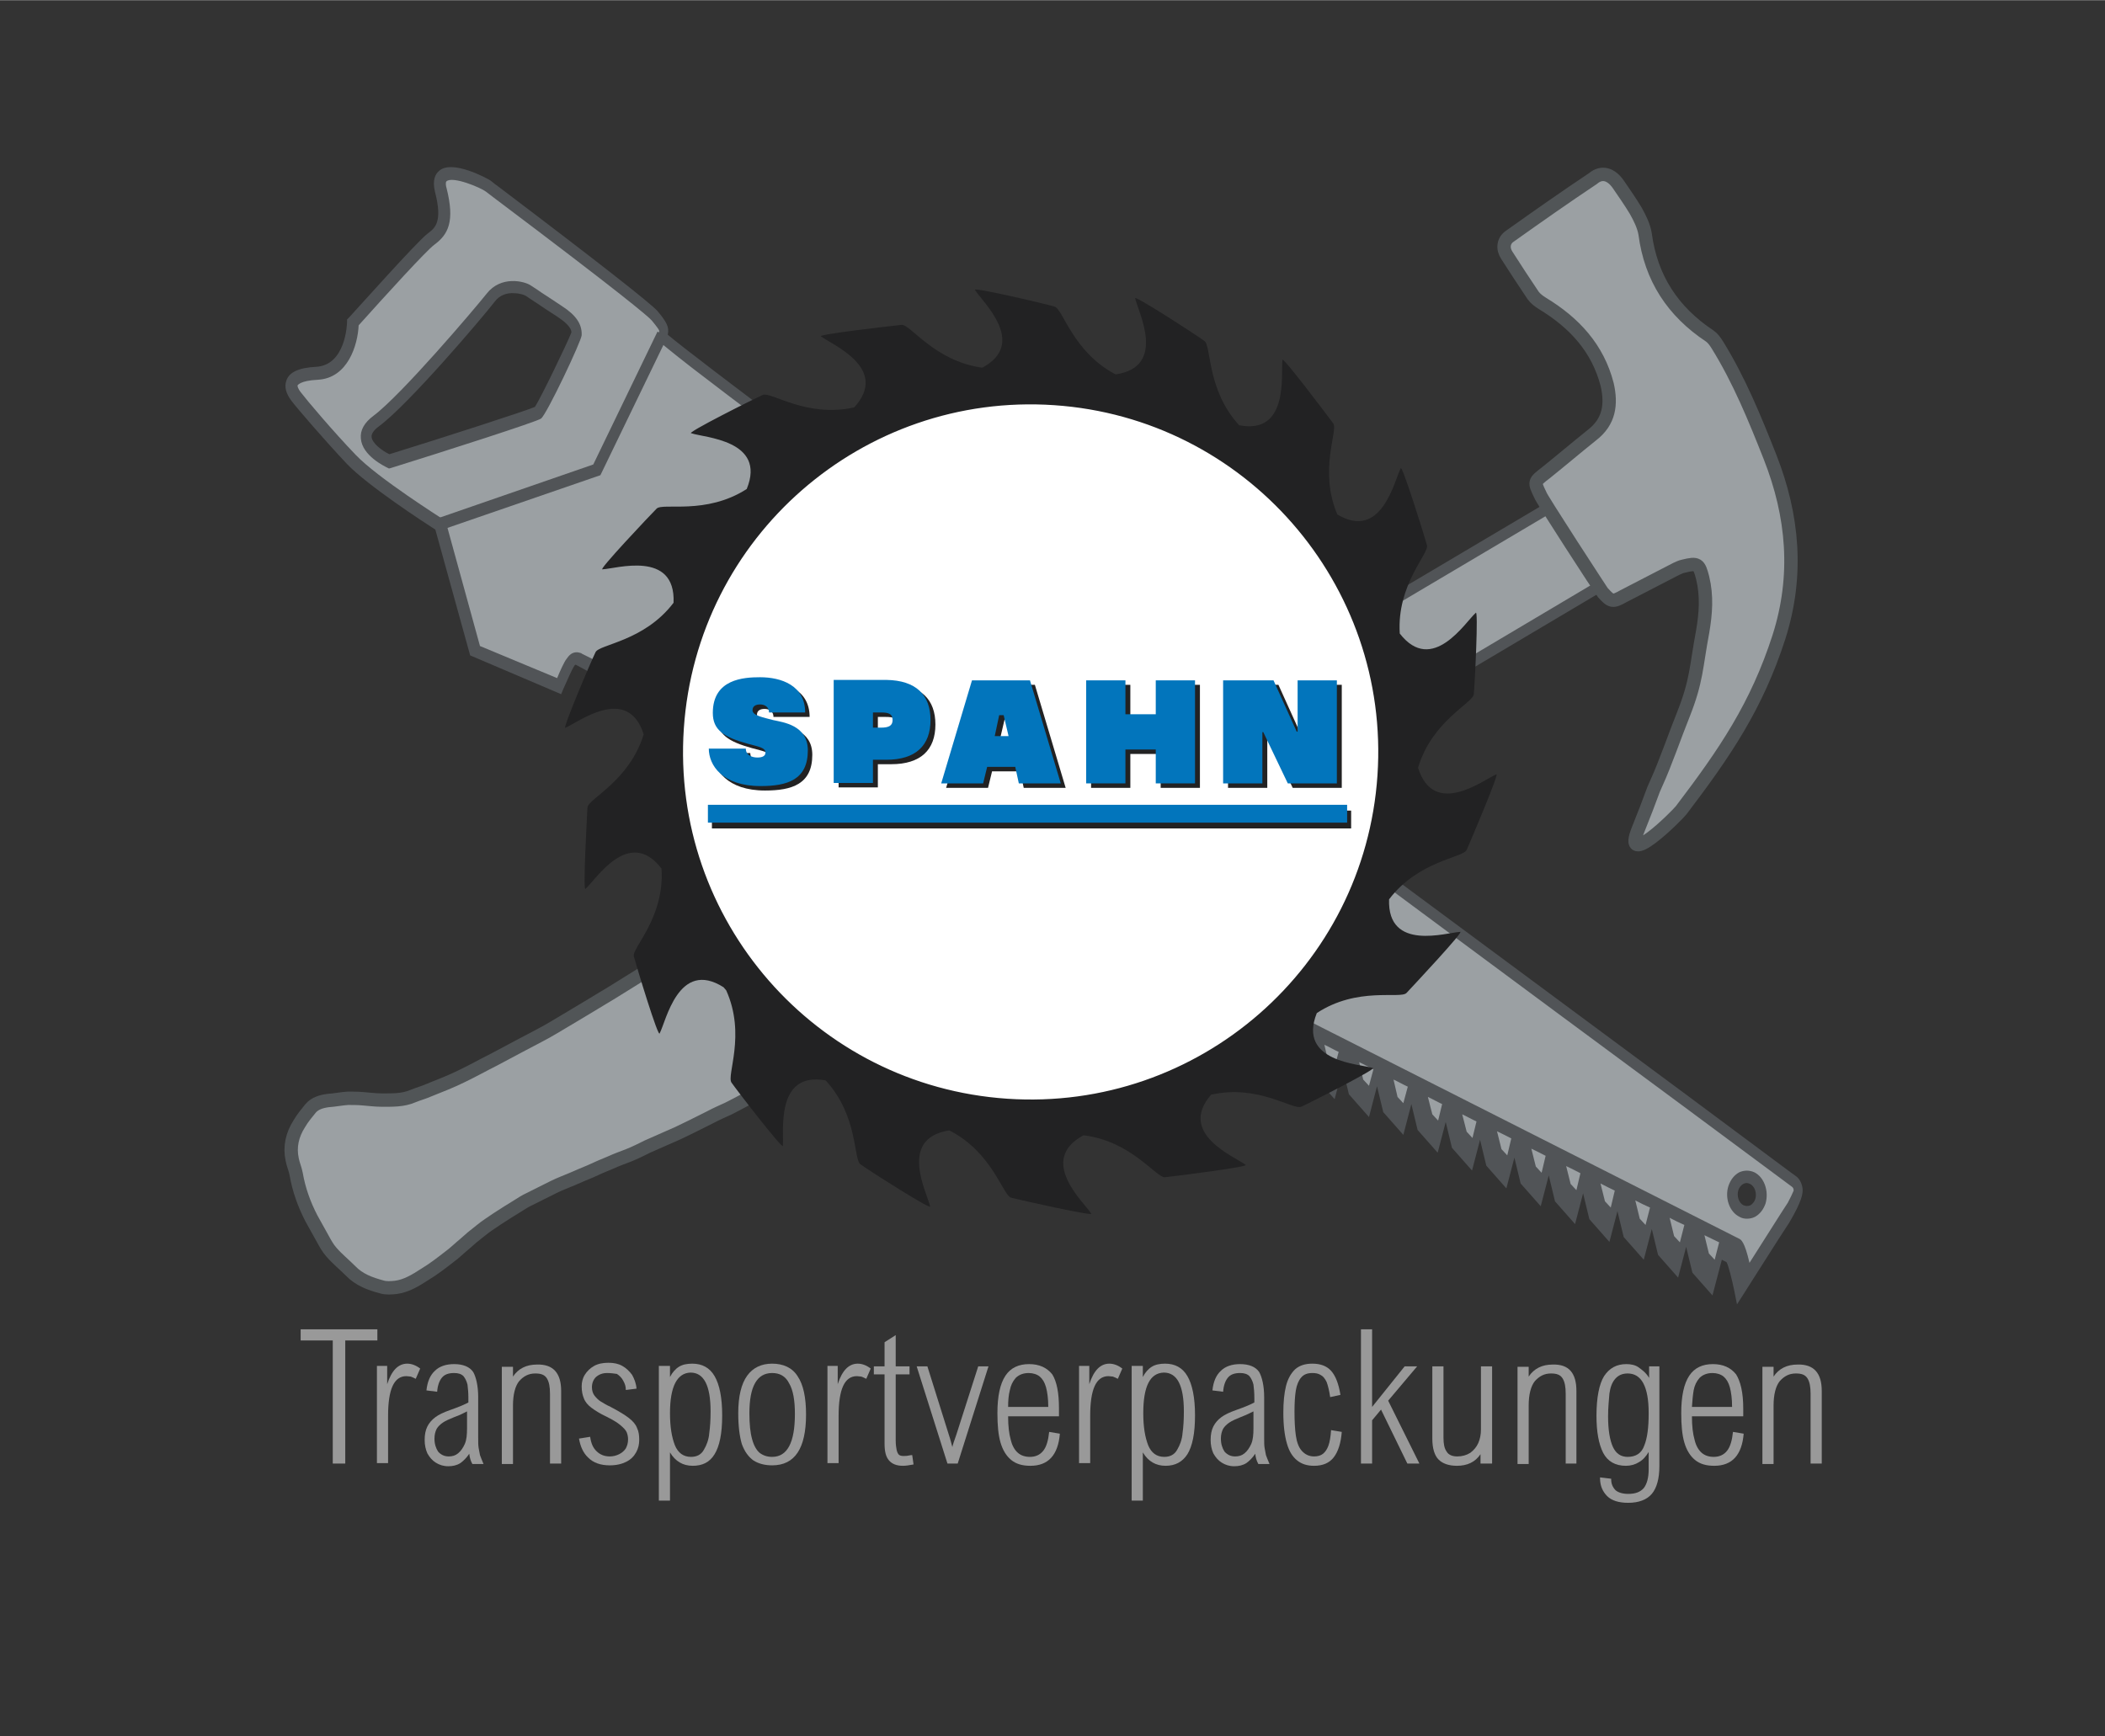
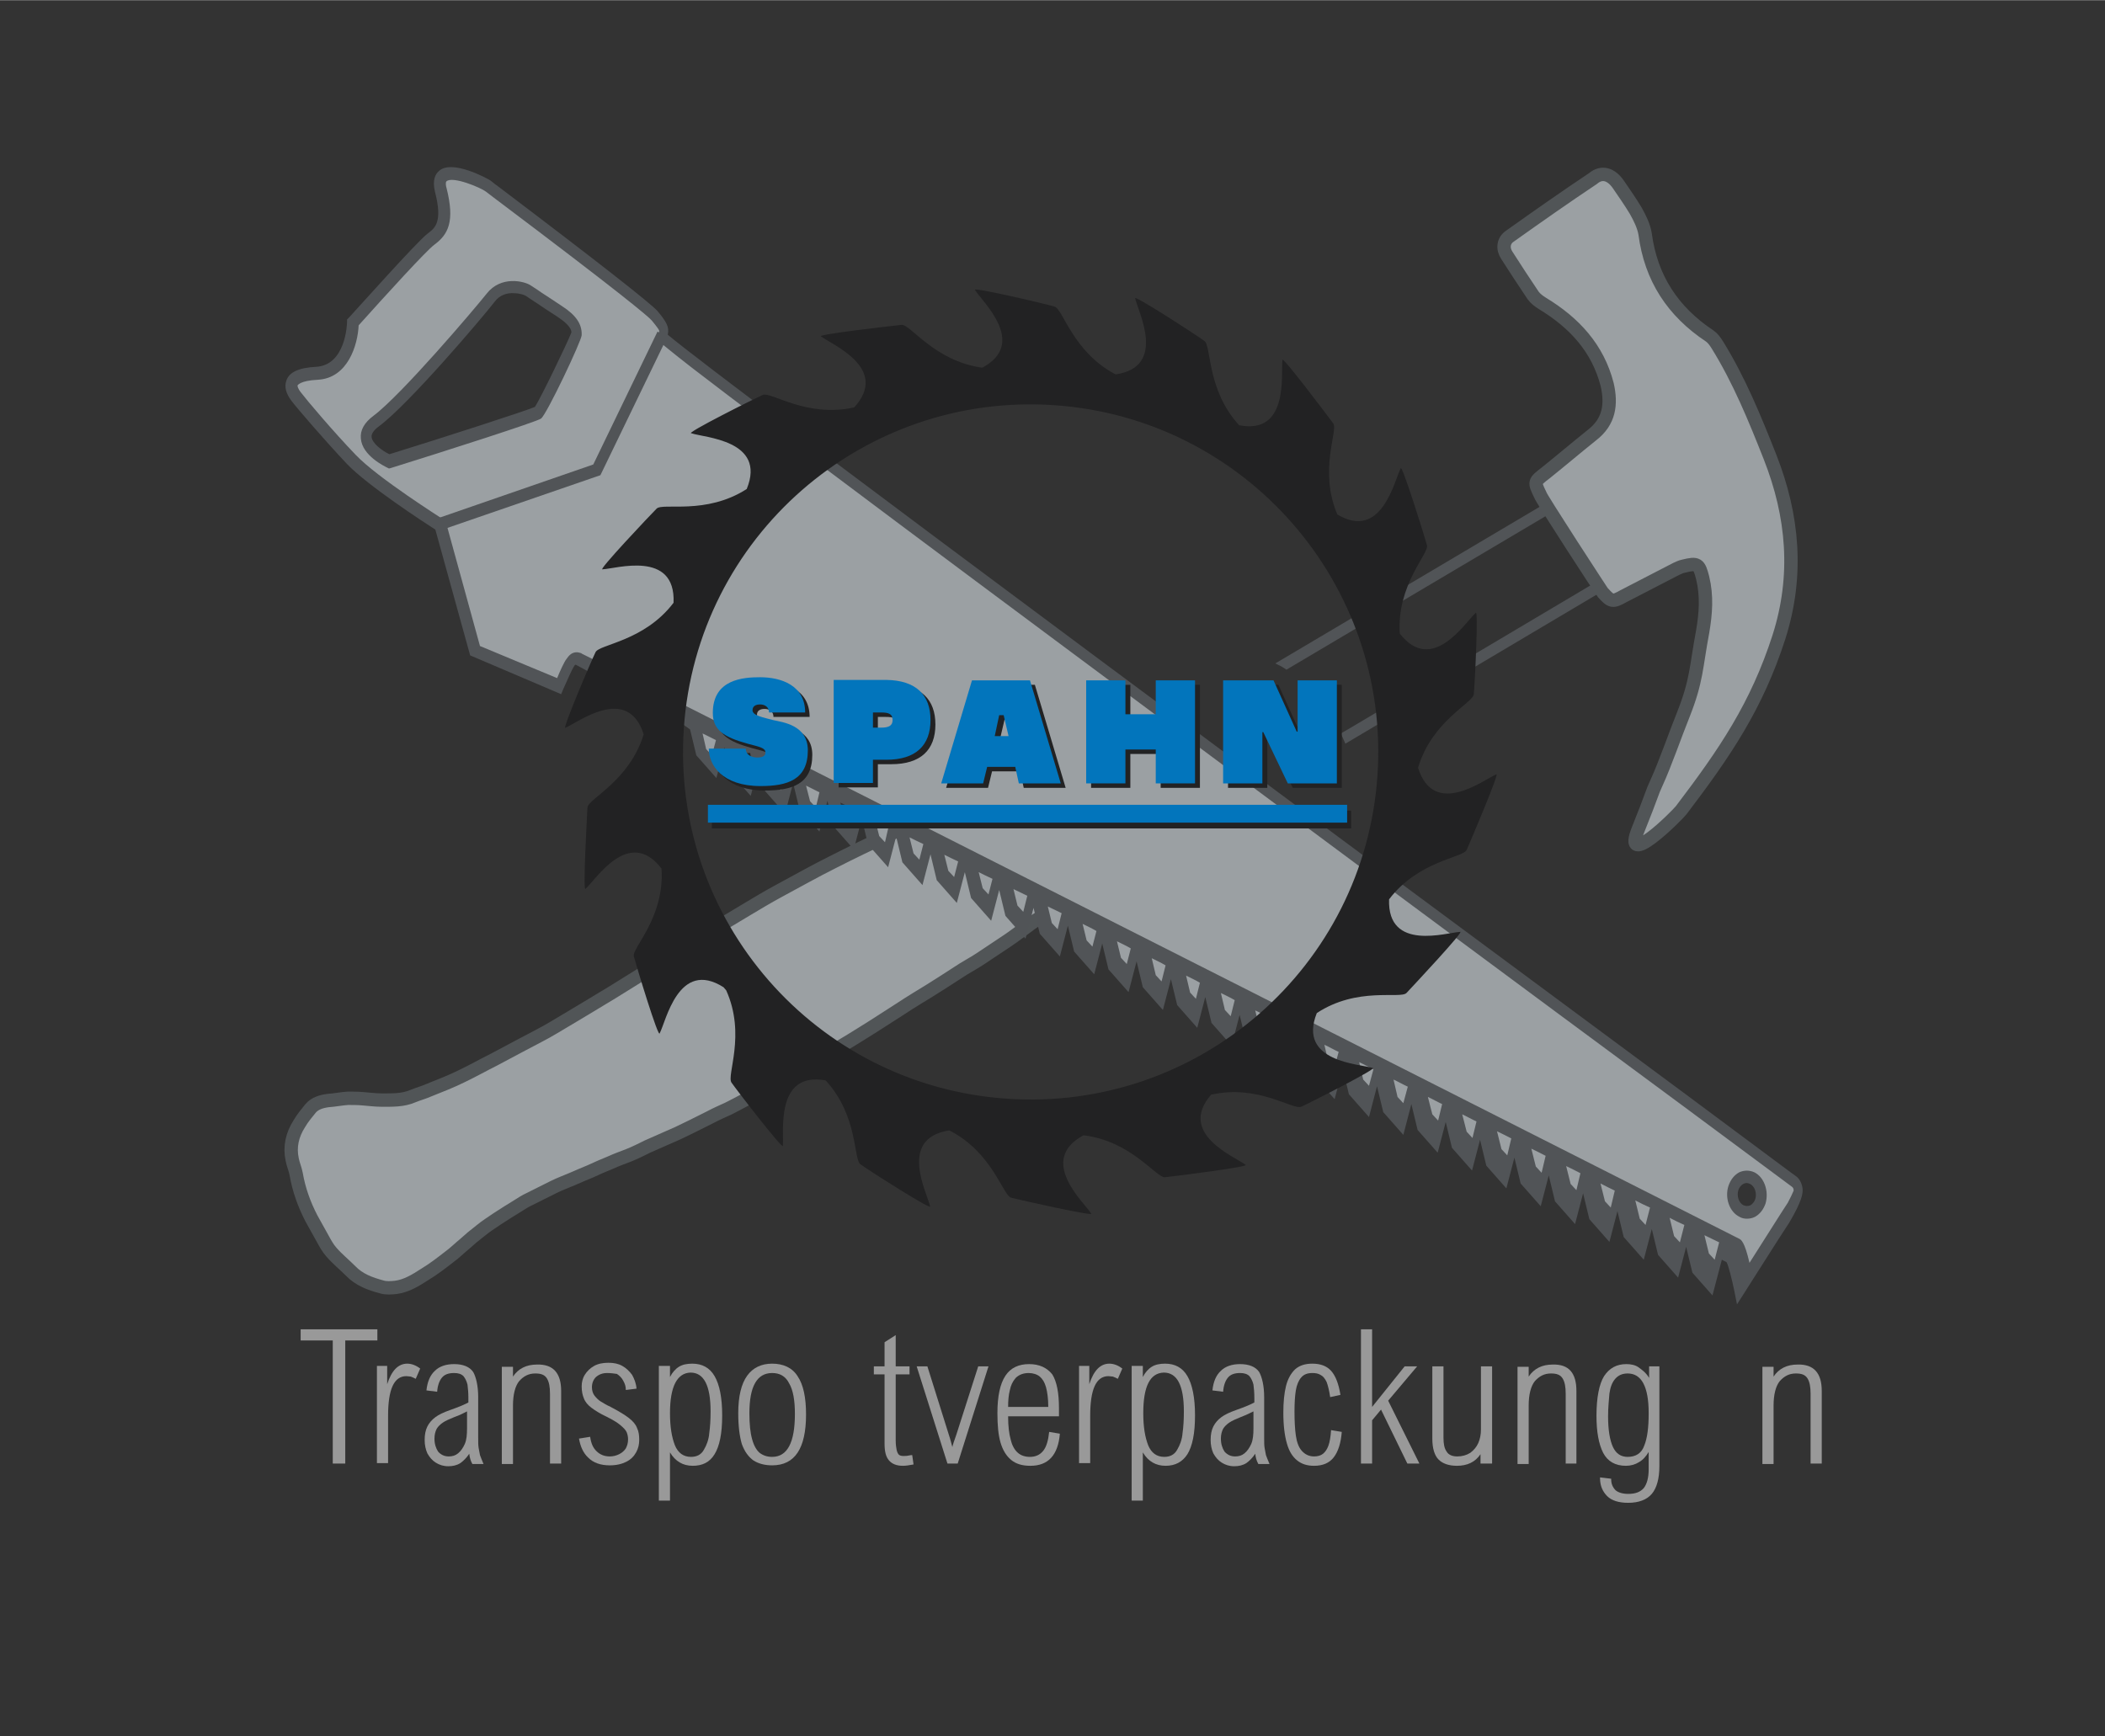
<svg xmlns="http://www.w3.org/2000/svg" version="1.1" id="Ebene_1" x="0px" y="0px" viewBox="0 0 471.9 389.2" style="enable-background:new 0 0 471.9 389.2;" xml:space="preserve" width="337" height="278">
  <rect x="0" y="0" width="471.9" height="389.2" fill="#333333" stroke="none" />
  <style type="text/css">
	.st0{fill:#9BA0A3;stroke:#515557;stroke-width:3;stroke-miterlimit:10;}
	.st1{fill:#9BA0A3;}
	.st2{fill:#515457;}
	.st3{fill:#999999;}
	.st4{fill-rule:evenodd;clip-rule:evenodd;fill:#FFFFFF;}
	.st5{fill:#0D1214;}
	.st6{fill-rule:evenodd;clip-rule:evenodd;fill:#222223;}
	.st7{fill:#222223;}
	.st8{fill:#0275BC;}
</style>
  <g>
    <path class="st0" d="M228.3,188.9c-2.2-3.4-3.8-7.5-4.7-11.8c-1.1,0.4-2.2,0.7-3.3,1.1c-2.2,0.8-4.3,1.8-6.4,2.7   c-2.1,0.9-4.2,1.6-6.3,2.5c-2.7,1.1-5.3,2.3-7.9,3.5c-4.4,2.1-8.8,4.2-13.1,6.4c-4,2-7.9,4.2-11.8,6.3c-2.6,1.4-5.1,2.9-7.6,4.4   c-5.4,3.2-10.7,6.5-16,9.8c-4.7,2.9-9.3,5.8-14,8.7c-4.3,2.6-8.6,5.2-13,7.8c-2.3,1.4-4.8,2.6-7.2,3.9c-2.1,1.1-4.1,2.2-6.2,3.3   c-2.4,1.2-4.7,2.5-7.2,3.7c-2.4,1.2-5,2.2-7.5,3.2c-1.1,0.5-2.3,0.8-3.5,1.3c-2.3,1-4.7,0.9-7.1,0.9c-1.4,0-2.8-0.2-4.2-0.3   c-1.1-0.1-2.2-0.1-3.3-0.1c-1.5,0.1-2.9,0.4-4.4,0.5c-1.5,0.2-3,0.6-4,1.8c-0.9,1.1-1.8,2.2-2.5,3.4c-1.6,2.5-2.2,5.2-1.6,8   c0.2,1.1,0.7,2.2,0.9,3.3c0.6,3.5,1.8,6.8,3.4,9.9c0.8,1.5,1.7,3,2.5,4.5c0.6,1.1,1.2,2.2,2,3.1c1.3,1.5,2.9,2.8,4.3,4.2   c1.9,2,4.4,2.9,7,3.6c1,0.3,2.1,0.2,3.1,0.1c2.4-0.3,4.5-1.6,6.5-2.9c2-1.2,3.8-2.6,5.6-4c1.1-0.8,2.1-1.8,3.2-2.7   c1.2-1.1,2.4-2.1,3.7-3.1c1.2-1,2.5-1.8,3.8-2.7c1.5-1,3-1.9,4.6-2.9c0.8-0.5,1.7-1.1,2.6-1.5c1.8-0.9,3.6-1.8,5.4-2.7   c1.4-0.7,2.8-1.2,4.2-1.8c1.3-0.6,2.6-1.1,4-1.7c1.5-0.7,3.1-1.4,4.6-2c1.3-0.6,2.7-1.1,4-1.6c1.5-0.6,2.9-1.3,4.3-2   c2.3-1,4.5-2,6.8-3c1-0.5,2.1-1,3.1-1.5c1.4-0.7,2.8-1.4,4.2-2.1c1.3-0.7,2.7-1.3,4-1.9c2.4-1.2,4.7-2.5,7-3.7   c2.2-1.2,4.4-2.3,6.6-3.6c2.3-1.3,4.6-2.6,6.9-3.9c3.1-1.8,6.2-3.6,9.2-5.5c3.1-1.9,6.1-3.9,9.1-5.8c2.1-1.4,4.3-2.7,6.4-4   c1-0.6,2-1.3,3-1.9c1.5-1,3-1.9,4.5-2.9c1.3-0.8,2.6-1.5,3.8-2.3c2-1.3,4-2.7,6-4c1.5-1,2.9-2.1,4.3-3.1c1.3-1,2.7-1.9,4-2.8   c1-0.7,2-1.5,3.1-2.2c0.7-0.5,1.5-1.1,2.2-1.6C235.1,197.7,231.3,193.6,228.3,188.9z" />
    <path class="st0" d="M374.8,168.5" />
    <g>
-       <path class="st1" d="M287.9,147.6c7.8,3,13.5,8.7,17.3,15l64.5-36.8l-15.8-16.1l-66.2,37.8C287.7,147.5,287.8,147.6,287.9,147.6z" />
      <path class="st2" d="M300.6,164.4c0.3,0.8,0.7,1.5,1,2.3l60-35.6l-1.5-2L303,163L300.6,164.4z" />
      <path class="st2" d="M286.5,149c0.7,0.3,1.3,0.7,1.9,1.1l60.6-35.9l-1.5-2l-56.7,33.6l-4.9,2.9C286.1,148.8,286.3,148.9,286.5,149    z" />
    </g>
    <path class="st0" d="M362.8,41.3c1.3,1.9,2.7,3.9,3.9,5.9c0.9,1.6,1.8,3.4,2.1,5.2c1.3,9.9,6.2,17.4,14.5,22.9   c0.7,0.5,1.2,1.2,1.7,2c4.9,7.9,8.4,16.5,11.8,25.1c5.2,13.2,6.4,26.6,2,40.4c-5,15.5-12.1,25.9-21.9,38.8   c-1,1.3-13.5,13.7-9.6,4.2c3.1-7.7,3-8.1,4-10.2c2.1-4.6,4.2-10.8,6.1-15.5c3-7.6,2.8-10.5,4.3-18.5c0.7-4.1,1-8,0-12.1   c-0.8-3.1-1.1-3.4-4.3-2.6c-0.6,0.1-1.1,0.4-1.6,0.6c-3.9,2-7.9,4.1-11.8,6.1c-2.5,1.4-2.8,1.3-4.7-0.8c-0.2-0.2-14.2-21.7-14-21.9   c-1.4-2.9-1.4-2.9,1.2-4.9c3.5-2.8,6.9-5.7,10.4-8.5c3.9-3,4.4-6.9,3.4-11.3c-2.1-8.2-7.4-13.9-14.5-18.2c-0.8-0.5-1.6-1.1-2.1-1.8   c-2-3-4-6-5.9-9c-1-1.5-0.8-3.3,0.7-4.3c6.2-4.4,12.3-8.7,18.6-12.9C359.1,38.3,361.2,39,362.8,41.3z" />
  </g>
  <g>
    <path class="st3" d="M77.4,300.5v27.6h-2.8v-27.6h-7.2V298h17.2v2.5H77.4z" />
    <path class="st3" d="M91.1,308.5c-2.8,0-4.1,3-4.1,8.9v10.6h-2.5v-21.8h2.3v4.1c1-3.1,2.5-4.6,4.5-4.6c1,0,2,0.4,2.9,1.1l-1,2.3   c-0.4-0.2-0.8-0.4-1.1-0.5C91.8,308.6,91.5,308.5,91.1,308.5z" />
    <path class="st3" d="M107.2,313.2v9.1c0,1,0,1.7,0.1,2.3c0.1,0.5,0.2,1.1,0.3,1.6c0.2,0.5,0.4,1.1,0.8,2h-2.5   c-0.4-0.7-0.6-1.4-0.7-2.3c-0.6,0.9-1.3,1.6-2,2.1c-0.8,0.5-1.7,0.7-2.7,0.7c-1.1,0-2-0.3-2.8-0.8c-0.8-0.5-1.4-1.2-1.9-2.1   c-0.4-0.9-0.6-1.9-0.6-3c0-1.2,0.2-2.2,0.6-3c0.4-0.8,1-1.5,1.8-2.1c0.8-0.6,1.9-1.1,3.3-1.6c2-0.7,3.4-1.3,4.1-1.7v-1.1   c0-1.1-0.1-2.1-0.2-2.9c-0.2-0.8-0.5-1.4-0.9-1.9c-0.5-0.5-1.2-0.7-2.1-0.7c-1.2,0-2.1,0.3-2.7,1c-0.6,0.7-1,1.8-1.1,3.2l-2.4-0.3   c0.2-1.9,0.8-3.4,1.9-4.4c1-1,2.5-1.5,4.3-1.5c2,0,3.5,0.6,4.3,1.8C106.7,308.7,107.2,310.6,107.2,313.2z M101.8,317.7   c-1,0.4-1.9,0.8-2.5,1.2c-0.6,0.4-1.1,0.9-1.4,1.4c-0.3,0.6-0.5,1.3-0.5,2.2c0,1.2,0.3,2.1,0.8,2.9c0.6,0.7,1.4,1.1,2.4,1.1   c0.8,0,1.5-0.2,2.1-0.7c0.6-0.5,1.1-1.2,1.5-2.1c0.4-0.9,0.5-2.1,0.5-3.5v-3.8C104.1,316.7,103.2,317.2,101.8,317.7z" />
    <path class="st3" d="M125.8,311.8v16.3h-2.5v-15.6c0-1.6-0.2-2.7-0.7-3.5c-0.5-0.8-1.3-1.1-2.6-1.1c-1.5,0-2.6,0.6-3.6,1.7   c-0.9,1.1-1.4,3-1.4,5.5v13.1h-2.5v-21.8h2.5v2.2c1.2-1.8,3-2.7,5.4-2.7C124,305.8,125.8,307.8,125.8,311.8z" />
    <path class="st3" d="M136.1,307.8c-1,0-1.8,0.3-2.5,0.9c-0.6,0.6-0.9,1.4-0.9,2.3c0,0.7,0.2,1.4,0.6,1.9s0.9,1,1.4,1.3   s1.3,0.8,2.2,1.2c1.9,1,3.2,1.8,4.1,2.5c0.9,0.7,1.5,1.4,1.8,2.2c0.4,0.8,0.5,1.7,0.5,2.7c0,1-0.2,1.9-0.7,2.8   c-0.5,0.9-1.2,1.6-2.2,2.1c-1,0.5-2.2,0.8-3.7,0.8c-2.1,0-3.7-0.6-4.8-1.7c-1.2-1.1-1.8-2.6-2.1-4.3l2.5-0.4   c0.2,1.4,0.6,2.4,1.4,3.2c0.8,0.8,1.8,1.2,3,1.2c0.8,0,1.5-0.2,2.1-0.5c0.6-0.3,1.1-0.7,1.5-1.3c0.3-0.6,0.5-1.2,0.5-2   c0-0.6-0.1-1.1-0.3-1.6c-0.2-0.5-0.7-1-1.4-1.6c-0.7-0.6-1.7-1.2-3.1-1.9c-1.5-0.7-2.6-1.4-3.4-2c-0.8-0.6-1.4-1.3-1.7-2.1   c-0.3-0.7-0.5-1.6-0.5-2.7c0-0.9,0.2-1.8,0.7-2.6c0.5-0.8,1.2-1.5,2.1-2c0.9-0.5,2-0.7,3.2-0.7c1.2,0,2.2,0.2,3.1,0.7   c0.9,0.5,1.6,1.2,2.2,2c0.5,0.9,0.9,1.9,1,3.1l-2.4,0.3c0-0.8-0.2-1.4-0.6-2.1c-0.3-0.6-0.8-1.1-1.4-1.5   C137.6,307.9,136.9,307.8,136.1,307.8z" />
    <path class="st3" d="M161.9,317.3c0,4.1-0.6,6.9-1.7,8.7s-2.7,2.6-4.9,2.6c-2.2,0-3.9-1-5.1-3v10.8h-2.5v-30.2h2.5v2.5   c0.5-1,1.2-1.8,2-2.3c0.8-0.5,1.8-0.7,3-0.7c2.2,0,3.9,0.9,5,2.8C161.3,310.4,161.9,313.3,161.9,317.3z M150.2,316.8   c0,3.1,0.4,5.4,1.1,7.2c0.7,1.7,1.9,2.6,3.6,2.6c1.3,0,2.3-0.5,2.9-1.6c0.6-1,1.1-2.3,1.2-3.7c0.2-1.4,0.3-3,0.3-4.9   c0-5.8-1.5-8.7-4.5-8.7C151.8,307.8,150.2,310.8,150.2,316.8z" />
    <path class="st3" d="M165.5,316.8c0-3.8,0.7-6.6,2-8.4c1.3-1.8,3.2-2.7,5.6-2.7c2.5,0,4.5,0.9,5.7,2.8c1.3,1.9,1.9,4.8,1.9,8.6   c0,7.6-2.5,11.4-7.6,11.4c-1.7,0-3.1-0.4-4.2-1.1c-1.1-0.8-2-2-2.6-3.7C165.8,322,165.5,319.7,165.5,316.8z M173.1,307.8   c-3.4,0-5.1,3-5.1,9c0,2.4,0.2,4.4,0.6,5.8c0.4,1.5,1,2.5,1.7,3.1c0.8,0.6,1.7,0.9,2.8,0.9c3.4,0,5.1-3.2,5.1-9.6   c0-3.1-0.4-5.4-1.3-6.9C176.1,308.5,174.8,307.8,173.1,307.8z" />
-     <path class="st3" d="M192.1,308.5c-2.8,0-4.1,3-4.1,8.9v10.6h-2.5v-21.8h2.3v4.1c1-3.1,2.5-4.6,4.5-4.6c1,0,2,0.4,2.9,1.1l-1,2.3   c-0.4-0.2-0.8-0.4-1.1-0.5C192.8,308.6,192.4,308.5,192.1,308.5z" />
    <path class="st3" d="M203.9,306.3v1.8h-3.1v14.8c0,0.9,0.1,1.6,0.2,2.1c0.1,0.5,0.3,0.9,0.5,1.1c0.2,0.2,0.6,0.3,1,0.3   c0.4,0,0.8,0,1.2-0.1c0.4-0.1,0.7-0.1,0.8-0.1l0.3,2.1c-1,0.2-1.8,0.3-2.4,0.3c-1.4,0-2.4-0.4-3.1-1.2c-0.7-0.8-1-2-1-3.8v-15.5   h-2.4v-1.8h2.4v-5.4l2.5-1.6v7H203.9z" />
    <path class="st3" d="M212.4,328.1l-6.9-21.8h2.4l4.8,15.3c0.4,1.2,0.6,2.1,0.8,2.8c0.1-0.5,0.4-1.4,0.9-2.8l4.9-15.3h2.3l-6.9,21.8   H212.4z" />
    <path class="st3" d="M237.4,315.7v1.8H226c0,2.2,0.2,3.9,0.6,5.3c0.3,1.3,0.9,2.3,1.6,2.9c0.7,0.6,1.6,0.9,2.7,0.9   c1.3,0,2.3-0.5,3-1.4c0.7-0.9,1.1-2.3,1.3-4.2l2.4,0.4c-0.4,4.8-2.6,7.2-6.6,7.2c-1.8,0-3.2-0.4-4.3-1.3c-1.1-0.9-1.9-2.2-2.4-3.9   c-0.5-1.7-0.7-3.9-0.7-6.6c0-3.8,0.6-6.6,1.8-8.4c1.2-1.8,3-2.6,5.3-2.6c2.3,0,4,0.8,5.2,2.3C236.9,309.7,237.4,312.2,237.4,315.7z    M226,315.4h9c0-1.8-0.2-3.3-0.5-4.4c-0.3-1.1-0.8-1.9-1.4-2.4c-0.6-0.5-1.5-0.8-2.5-0.8c-1.2,0-2.2,0.4-2.9,1.1   c-0.7,0.8-1.1,1.7-1.3,2.7C226.1,312.7,226,314,226,315.4z" />
    <path class="st3" d="M248.5,308.5c-2.8,0-4.1,3-4.1,8.9v10.6h-2.5v-21.8h2.3v4.1c1-3.1,2.5-4.6,4.5-4.6c1,0,2,0.4,2.9,1.1l-1,2.3   c-0.4-0.2-0.8-0.4-1.1-0.5C249.2,308.6,248.8,308.5,248.5,308.5z" />
    <path class="st3" d="M267.9,317.3c0,4.1-0.6,6.9-1.7,8.7c-1.1,1.7-2.7,2.6-4.9,2.6c-2.2,0-3.9-1-5.1-3v10.8h-2.5v-30.2h2.5v2.5   c0.5-1,1.2-1.8,2-2.3c0.8-0.5,1.8-0.7,3-0.7c2.2,0,3.9,0.9,5,2.8C267.3,310.4,267.9,313.3,267.9,317.3z M256.3,316.8   c0,3.1,0.4,5.4,1.1,7.2c0.7,1.7,1.9,2.6,3.6,2.6c1.3,0,2.3-0.5,2.9-1.6c0.6-1,1.1-2.3,1.2-3.7c0.2-1.4,0.3-3,0.3-4.9   c0-5.8-1.5-8.7-4.5-8.7C257.8,307.8,256.3,310.8,256.3,316.8z" />
    <path class="st3" d="M283.4,313.2v9.1c0,1,0,1.7,0.1,2.3c0.1,0.5,0.2,1.1,0.3,1.6c0.2,0.5,0.4,1.1,0.8,2h-2.5   c-0.4-0.7-0.6-1.4-0.7-2.3c-0.6,0.9-1.3,1.6-2,2.1c-0.8,0.5-1.7,0.7-2.7,0.7c-1.1,0-2-0.3-2.8-0.8c-0.8-0.5-1.4-1.2-1.9-2.1   c-0.4-0.9-0.6-1.9-0.6-3c0-1.2,0.2-2.2,0.6-3c0.4-0.8,1-1.5,1.8-2.1s1.9-1.1,3.3-1.6c2-0.7,3.4-1.3,4.1-1.7v-1.1   c0-1.1-0.1-2.1-0.2-2.9c-0.2-0.8-0.5-1.4-0.9-1.9c-0.5-0.5-1.2-0.7-2.1-0.7c-1.2,0-2.1,0.3-2.7,1c-0.6,0.7-1,1.8-1.1,3.2l-2.4-0.3   c0.2-1.9,0.8-3.4,1.9-4.4c1-1,2.5-1.5,4.3-1.5c2,0,3.5,0.6,4.3,1.8C282.9,308.7,283.4,310.6,283.4,313.2z M278.1,317.7   c-1,0.4-1.9,0.8-2.5,1.2c-0.6,0.4-1.1,0.9-1.4,1.4c-0.3,0.6-0.5,1.3-0.5,2.2c0,1.2,0.3,2.1,0.8,2.9c0.6,0.7,1.4,1.1,2.4,1.1   c0.8,0,1.5-0.2,2.1-0.7c0.6-0.5,1.1-1.2,1.5-2.1c0.4-0.9,0.5-2.1,0.5-3.5v-3.8C280.4,316.7,279.4,317.2,278.1,317.7z" />
    <path class="st3" d="M300.5,312.7l-2.3,0.5c-0.2-1.4-0.5-2.6-0.8-3.4c-0.4-0.8-0.8-1.3-1.4-1.6c-0.5-0.3-1.1-0.4-1.8-0.4   c-1.1,0-1.9,0.3-2.5,1c-0.6,0.7-1,1.7-1.2,2.9c-0.2,1.2-0.3,2.8-0.3,4.7c0,2.2,0.1,4,0.3,5.4c0.2,1.4,0.6,2.6,1.3,3.4   s1.6,1.3,2.8,1.3c0.8,0,1.5-0.2,2-0.6c0.5-0.4,0.9-1,1.2-1.8s0.5-2,0.6-3.5l2.4,0.4c-0.2,2.5-0.8,4.4-1.8,5.7   c-1,1.3-2.5,1.9-4.4,1.9c-1.6,0-2.8-0.4-3.8-1.2c-1-0.8-1.8-2-2.3-3.8c-0.5-1.7-0.8-4-0.8-6.9c0-2.4,0.2-4.4,0.6-6   c0.4-1.6,1.1-2.8,2-3.7c1-0.9,2.3-1.3,3.9-1.3c1.8,0,3.2,0.5,4.2,1.6C299.4,308.4,300.1,310.2,300.5,312.7z" />
    <path class="st3" d="M314.9,306.3h2.8l-6.5,7.7l7,14.1h-2.7l-5.9-12.1l-2,2.4v9.7h-2.5V298h2.5v17.4L314.9,306.3z" />
    <path class="st3" d="M331.9,328.1v-2.1c-1.2,1.8-3,2.6-5.3,2.6c-1.8,0-3.2-0.5-4.1-1.4c-0.9-0.9-1.4-2.5-1.4-4.7v-16.2h2.5v16   c0,1.4,0.2,2.4,0.7,3.1c0.4,0.7,1.2,1.1,2.4,1.1c1.1,0,2.1-0.3,2.9-0.8c0.8-0.6,1.4-1.3,1.8-2.2c0.4-0.9,0.6-1.9,0.6-3.1v-14.1h2.5   v21.8H331.9z" />
    <path class="st3" d="M353.4,311.8v16.3H351v-15.6c0-1.6-0.2-2.7-0.7-3.5c-0.5-0.8-1.3-1.1-2.6-1.1c-1.5,0-2.6,0.6-3.6,1.7   c-0.9,1.1-1.4,3-1.4,5.5v13.1h-2.5v-21.8h2.5v2.2c1.2-1.8,3-2.7,5.4-2.7C351.7,305.8,353.4,307.8,353.4,311.8z" />
    <path class="st3" d="M369.7,308.9v-2.6h2.3v22.4c0,2.8-0.6,4.9-1.7,6.2c-1.1,1.3-2.9,2-5.3,2c-2.1,0-3.7-0.5-4.7-1.5   c-1-1-1.6-2.3-1.6-4v-0.2l2.5,0.3v0.2c0,1,0.4,1.8,1,2.4c0.6,0.5,1.6,0.8,2.8,0.8c1.6,0,2.7-0.4,3.5-1.3c0.7-0.9,1.1-2.3,1.1-4.2   v-3.9c-0.6,1-1.3,1.8-2.2,2.3c-0.8,0.5-1.8,0.8-2.9,0.8c-2.4,0-4.1-1-5.1-2.9c-1-2-1.5-4.7-1.5-8.3c0-4.1,0.6-7.1,1.7-8.9   c1.2-1.8,2.8-2.7,5-2.7c1,0,2,0.2,2.7,0.7S369,307.7,369.7,308.9z M360.5,317.5c0,3.1,0.4,5.4,1.1,6.9c0.7,1.5,1.8,2.2,3.3,2.2   c1.8,0,3.1-0.8,3.7-2.5c0.7-1.7,1-4.1,1-7.3c0-3-0.4-5.2-1.2-6.7c-0.8-1.5-2-2.2-3.5-2.2c-1.2,0-2.1,0.4-2.8,1.2   c-0.7,0.8-1.1,1.9-1.3,3.3C360.7,313.7,360.5,315.5,360.5,317.5z" />
-     <path class="st3" d="M390.8,315.7v1.8h-11.5c0,2.2,0.2,3.9,0.6,5.3c0.3,1.3,0.9,2.3,1.6,2.9c0.7,0.6,1.6,0.9,2.7,0.9   c1.3,0,2.3-0.5,3-1.4c0.7-0.9,1.1-2.3,1.3-4.2l2.4,0.4c-0.4,4.8-2.6,7.2-6.6,7.2c-1.8,0-3.2-0.4-4.3-1.3c-1.1-0.9-1.9-2.2-2.4-3.9   c-0.5-1.7-0.7-3.9-0.7-6.6c0-3.8,0.6-6.6,1.8-8.4c1.2-1.8,3-2.6,5.3-2.6s4,0.8,5.2,2.3C390.2,309.7,390.8,312.2,390.8,315.7z    M379.3,315.4h9c0-1.8-0.2-3.3-0.5-4.4c-0.3-1.1-0.8-1.9-1.4-2.4c-0.6-0.5-1.5-0.8-2.5-0.8c-1.2,0-2.2,0.4-2.9,1.1   c-0.7,0.8-1.1,1.7-1.3,2.7C379.5,312.7,379.4,314,379.3,315.4z" />
    <path class="st3" d="M408.4,311.8v16.3h-2.5v-15.6c0-1.6-0.2-2.7-0.7-3.5c-0.5-0.8-1.3-1.1-2.6-1.1c-1.5,0-2.6,0.6-3.6,1.7   c-0.9,1.1-1.4,3-1.4,5.5v13.1h-2.5v-21.8h2.5v2.2c1.2-1.8,3-2.7,5.4-2.7C406.6,305.8,408.4,307.8,408.4,311.8z" />
  </g>
  <g>
    <g>
      <polygon class="st1" points="227,203.7 229.9,207 231.7,200.2 225.4,197.1   " />
      <polygon class="st1" points="219.3,199.8 222.2,203.1 224,196.3 217.7,193.2   " />
      <polygon class="st1" points="211.5,195.9 214.4,199.2 216.2,192.4 209.9,189.3   " />
      <polygon class="st1" points="203.8,192 206.7,195.3 208.5,188.5 202.2,185.4   " />
      <polygon class="st1" points="258.1,219.3 260.9,222.6 262.7,215.8 256.4,212.7   " />
      <polygon class="st1" points="250.3,215.4 253.2,218.7 255,211.9 248.7,208.8   " />
      <polygon class="st1" points="242.6,211.5 245.4,214.8 247.2,208 240.9,204.9   " />
      <polygon class="st1" points="234.8,207.6 237.7,210.9 239.5,204.1 233.2,201   " />
      <polygon class="st1" points="157.3,168.6 160.2,171.9 162,165.1 155.7,161.9   " />
      <polygon class="st1" points="196,188.1 198.9,191.4 200.7,184.6 194.4,181.5   " />
      <polygon class="st1" points="265.8,223.2 268.7,226.5 270.5,219.7 264.2,216.6   " />
      <polygon class="st1" points="165,172.5 167.9,175.8 169.7,169 163.4,165.8   " />
-       <polygon class="st1" points="188.3,184.2 191.2,187.5 193,180.7 186.7,177.6   " />
      <polygon class="st1" points="172.8,176.4 175.7,179.7 177.5,172.9 171.2,169.8   " />
      <polygon class="st1" points="180.5,180.3 183.4,183.6 185.2,176.8 178.9,173.7   " />
      <polygon class="st1" points="343.3,262.3 346.2,265.5 348,258.7 341.7,255.6   " />
      <polygon class="st1" points="366.6,274 369.5,277.2 371.3,270.4 365,267.3   " />
      <polygon class="st1" points="374.3,277.9 377.2,281.1 379,274.4 372.7,271.2   " />
      <polygon class="st1" points="358.8,270.1 361.7,273.3 363.5,266.5 357.2,263.4   " />
      <polygon class="st1" points="351.1,266.2 354,269.4 355.8,262.6 349.5,259.5   " />
      <polygon class="st1" points="382.1,281.8 385,285 386.8,278.3 380.5,275.1   " />
      <path class="st1" d="M402.1,265c-0.8-0.7-254.5-188.1-253.8-189.5c0.6-1.4,0.7-1.8-1.7-4.7c-2.4-2.8-36.3-28.3-37.3-29    c-1-0.8-12.4-6.3-10.6,0.8c1.8,7.1,0.2,9.3-2.2,11C94.1,55.4,79,72.3,79,72.3s-0.2,10.9-8,11.4c-7.8,0.5-5.8,3.9-4.6,5.3    c1.1,1.5,7.2,8.6,12.3,14c5.1,5.3,20,14.8,20,14.8l7.8,28.1l18.8,8c0,0,1.9-4.4,2.5-5.2c0.6-0.8,0.9-1.2,2-0.9l0.3,0.2l0.4,0.2    l0.9,0.5l1,0.5l3.9,2c40.2,20.1,252.1,127.5,252.9,127.9c0.9,0.4,2.2,7.4,2.2,7.4s8.2-13,10.1-15.9    C403.6,267.6,402.9,265.6,402.1,265z M129.2,74.8c0,0.8-7.6,16.9-8.6,17.6c-0.9,0.7-33.4,10.9-33.4,10.9s-9.3-4.2-2.9-9    c6.4-4.8,22.8-24,25.6-27.6c2.8-3.6,7.4-2.2,8.4-1.6c0.9,0.6,3.5,2.3,7.1,4.7C129.1,72.3,129.2,74,129.2,74.8z M394.6,269.3    c-0.6,2-2.5,3-4.1,2.2c-1.6-0.8-2.5-3.2-1.8-5.2c0.6-2,2.5-3,4.1-2.2C394.4,264.9,395.3,267.2,394.6,269.3z" />
      <polygon class="st1" points="335.6,258.4 338.5,261.6 340.2,254.8 334,251.7   " />
      <polygon class="st1" points="320.1,250.6 323,253.8 324.7,247 318.4,243.9   " />
      <polygon class="st1" points="327.8,254.5 330.7,257.7 332.5,250.9 326.2,247.8   " />
      <polygon class="st1" points="289.1,234.9 291.9,238.2 293.7,231.4 287.4,228.3   " />
      <polygon class="st1" points="281.3,231 284.2,234.3 286,227.5 279.7,224.4   " />
      <polygon class="st1" points="296.8,238.8 299.7,242.1 301.5,235.3 295.2,232.2   " />
      <polygon class="st1" points="273.6,227.1 276.4,230.4 278.2,223.6 271.9,220.5   " />
      <polygon class="st1" points="304.6,242.7 307.4,246 309.2,239.2 302.9,236.1   " />
      <polygon class="st1" points="312.3,246.7 315.2,249.9 317,243.1 310.7,240   " />
      <path class="st2" d="M126,68.6c-1.9-1.3-3.5-2.3-4.7-3.1c-1.1-0.8-2-1.3-2.4-1.6c-1.4-0.9-6.6-2.2-9.8,1.9    c-2.7,3.4-19.1,22.7-25.4,27.4c-2,1.5-3,3.2-2.8,5.1c0.3,3.8,5.3,6.2,5.9,6.5l0.4,0.2l0.4-0.1c12.2-3.8,32.8-10.4,33.7-11.1    c1.3-1,9.1-17.5,9.1-18.7C130.5,72.6,129.1,70.6,126,68.6z M119.9,91.2c-2.1,0.9-20.3,6.8-32.6,10.6c-1.7-0.8-3.9-2.5-4-3.9    c-0.1-0.9,1-1.9,1.7-2.4c6.5-4.8,22.8-23.9,25.9-27.9c1.2-1.6,2.9-2,4.3-1.9c1.3,0,2.4,0.4,2.7,0.6c0.4,0.3,1.2,0.8,2.4,1.6    c1.2,0.8,2.8,1.9,4.7,3.1c1.2,0.8,3.1,2.2,3.1,3.5C127.3,76.6,121.1,89.5,119.9,91.2z" />
      <path class="st2" d="M393.3,262.8c-1.1-0.5-2.3-0.5-3.4,0c-1.1,0.6-1.9,1.6-2.4,3c-0.9,2.7,0.2,5.9,2.5,7c0.5,0.3,1.1,0.4,1.6,0.4    c0.6,0,1.2-0.1,1.8-0.4c1.1-0.6,1.9-1.6,2.4-3C396.6,267,395.5,263.9,393.3,262.8z M393.5,268.8c-0.2,0.6-0.6,1.1-1.1,1.4    c-0.5,0.2-1,0.2-1.5,0c-1.1-0.5-1.6-2.1-1.2-3.4c0.2-0.6,0.6-1.1,1.1-1.4c0.2-0.1,0.5-0.2,0.8-0.2c0.2,0,0.5,0.1,0.7,0.2    C393.4,265.9,393.9,267.5,393.5,268.8z" />
      <path class="st2" d="M404.1,266.5c-0.1-1.1-0.6-2.1-1.3-2.7c-0.2-0.1-4.6-3.4-24.9-18.5c-60-44.4-217-160.7-228.2-170.3    c0.4-1.7-0.3-2.9-2.3-5.3c-1.5-1.7-13.2-10.9-35.8-28c-1-0.7-1.5-1.2-1.7-1.3c-0.6-0.4-8.6-4.8-11.5-2.1c-0.8,0.7-1.5,2-0.9,4.6    c1.8,6.9,0,8.2-1.6,9.4c-2.4,1.8-16.1,17.2-17.7,18.9l-0.4,0.4l0,0.6c0,0.4-0.3,9.6-6.9,10c-3.9,0.2-6.1,1.2-6.7,3.1    c-0.5,1.4-0.1,2.9,1.2,4.6c1.2,1.6,7.4,8.8,12.4,14.1c4.7,4.9,17.3,13.1,19.8,14.7l7.8,28.2l20.4,8.7l0.5-1.2c0.9-2,2-4.5,2.3-4.9    c0.1-0.2,0.3-0.5,0.4-0.5c0,0,0,0,0.1,0c0,0,21.6,11.6,22.4,12.3c0.4,0.2,3.2,2.2,3.2,2.2l1.4,5.8l4.5,5.1l1.8-6.9l1.4,5.8    l4.5,5.1l1.8-6.9l1.4,5.8l4.5,5.1l1.8-6.9l1.4,5.8l4.5,5.1l1.8-6.9l1.4,5.8l4.5,5.1l1.8-6.9l1.4,5.8l4.5,5.1l1.8-6.9l1.4,5.8    l4.5,5.1l1.8-6.9l1.4,5.8l4.5,5.1l1.8-6.9l1.4,5.8l4.5,5.1l1.8-6.9l1.4,5.8l4.5,5.1l1.8-6.9l1.4,5.8l4.5,5.1l1.8-6.9l1.4,5.8    l4.5,5.1l1.8-6.9l1.4,5.8l4.5,5.1l1.8-6.9l1.4,5.8l4.5,5.1l1.8-6.9l1.4,5.8l4.5,5.1l1.8-6.9l1.4,5.8l4.5,5.1l1.8-6.9l1.4,5.8    l4.5,5.1l1.8-6.9l1.4,5.8l4.5,5.1l1.8-6.9l1.4,5.8l4.5,5.1l1.8-6.9l1.4,5.8l4.5,5.1l1.8-6.9l1.4,5.8l4.5,5.1l1.8-6.9l1.4,5.8    l4.5,5.1l1.8-6.9l1.4,5.8l4.5,5.1l1.8-6.9l1.4,5.8l4.5,5.1l1.8-6.9l1.4,5.8l4.5,5.1l1.8-6.9l1.4,5.8l4.5,5.1l1.8-6.9l1.4,5.8    l4.5,5.1l1.8-6.9l1.4,5.8l4.5,5.1l1.8-6.9l1.4,5.8l4.5,5.1l1.8-6.9l1.4,5.8l4.5,5.1l2.1-8c0.5,0.3,0.9,0.4,1.1,0.6    c0.4,0.8,1.2,3.9,1.7,6.4l0.6,3l1.6-2.5c0.1-0.1,8.2-13,10.1-15.8C404,269.2,404.2,267.5,404.1,266.5z M159.6,169.3l-1.3-1.4    l-0.8-3.5c1,0.5,2,1,3,1.5L159.6,169.3z M167.4,173.2l-1.3-1.4l-0.8-3.5c1,0.5,2,1,3,1.5L167.4,173.2z M175.1,177.1l-1.3-1.4    l-0.9-3.5c1,0.5,2,1,3,1.5L175.1,177.1z M182.9,181l-1.3-1.4l-0.9-3.5c1,0.5,2,1,3,1.5L182.9,181z M190.6,184.9l-1.3-1.4l-0.9-3.6    c1,0.5,2,1,3,1.5L190.6,184.9z M198.4,188.8l-1.3-1.4l-0.9-3.6c1,0.5,2,1,3,1.5L198.4,188.8z M206.1,192.7l-1.3-1.4l-0.9-3.6    c1,0.5,2,1,3.1,1.5L206.1,192.7z M213.9,196.6l-1.3-1.4l-0.9-3.6c1,0.5,2,1,3.1,1.5L213.9,196.6z M221.6,200.5l-1.3-1.4l-0.9-3.6    c1,0.5,2,1,3.1,1.5L221.6,200.5z M229.4,204.4l-1.3-1.4l-0.9-3.7c1,0.5,2.1,1,3.1,1.5L229.4,204.4z M237.1,208.3l-1.3-1.4    l-0.9-3.7c1,0.5,2.1,1,3.1,1.5L237.1,208.3z M244.9,212.2l-1.3-1.4l-0.9-3.7c1,0.5,2.1,1,3.1,1.6L244.9,212.2z M252.6,216.1    l-1.3-1.4l-0.9-3.7c1,0.5,2.1,1,3.1,1.6L252.6,216.1z M260.4,220l-1.3-1.4l-0.9-3.8c1,0.5,2.1,1,3.1,1.6L260.4,220z M268.1,223.9    l-1.3-1.4l-0.9-3.8c1,0.5,2.1,1,3.1,1.6L268.1,223.9z M275.9,227.8l-1.3-1.4l-0.9-3.8c1,0.5,2.1,1,3.1,1.6L275.9,227.8z     M283.6,231.7l-1.3-1.4l-0.9-3.8c1.1,0.5,2.1,1.1,3.1,1.6L283.6,231.7z M291.4,235.6l-1.3-1.4l-0.9-3.8c1.1,0.5,2.1,1.1,3.2,1.6    L291.4,235.6z M299.1,239.5l-1.3-1.4l-0.9-3.9c1.1,0.5,2.1,1.1,3.2,1.6L299.1,239.5z M306.9,243.4l-1.3-1.4l-0.9-3.9    c1.1,0.5,2.1,1.1,3.2,1.6L306.9,243.4z M314.6,247.3l-1.3-1.4l-0.9-3.9c1.1,0.5,2.1,1.1,3.2,1.6L314.6,247.3z M322.4,251.2    l-1.3-1.4l-1-3.9c1.1,0.5,2.1,1.1,3.2,1.6L322.4,251.2z M330.1,255.1l-1.3-1.4l-1-3.9c1.1,0.5,2.1,1.1,3.2,1.6L330.1,255.1z     M337.9,259l-1.3-1.4l-1-4c1.1,0.5,2.2,1.1,3.2,1.6L337.9,259z M345.6,262.9l-1.3-1.4l-1-4c1.1,0.5,2.2,1.1,3.2,1.6L345.6,262.9z     M353.4,266.8l-1.3-1.4l-1-4c1.1,0.5,2.2,1.1,3.2,1.6L353.4,266.8z M361.1,270.7l-1.3-1.4l-1-4c1.1,0.6,2.2,1.1,3.2,1.6    L361.1,270.7z M368.9,274.6l-1.3-1.4l-1-4.1c1.1,0.6,2.2,1.1,3.3,1.6L368.9,274.6z M376.6,278.5l-1.3-1.4l-1-4.1    c1.1,0.6,2.2,1.1,3.3,1.6L376.6,278.5z M384.4,282.4l-1.3-1.4l-1-4.1c1.3,0.6,2.4,1.2,3.3,1.6L384.4,282.4z M400.8,269.6    c-1.4,2.1-6.1,9.6-8.6,13.5c-1.1-4.8-1.9-5.2-2.3-5.4c-1.2-0.6-211.3-107-252.9-127.9l-6.6-3.3l-0.1-0.1c-0.4-0.1-0.7-0.2-1-0.2    c-1.2,0-1.8,0.8-2.3,1.5c-0.5,0.6-1.5,2.8-2.1,4.3l-17.3-7.2l-7.7-28l-0.4-0.3c-0.1-0.1-14.9-9.4-19.8-14.6    c-5-5.2-11-12.3-12.2-13.9c-0.8-1-0.8-1.5-0.8-1.6c0,0,0.4-1.1,4.6-1.3c6.7-0.4,8.9-7.8,9.1-12.2c6.1-6.8,15.3-16.9,17-18.1    c3.1-2.3,4.6-5.2,2.7-12.7c-0.1-0.3-0.3-1.2,0-1.5c1.4-1.2,7.6,1.4,8.8,2.3c0.1,0.1,0.7,0.5,1.7,1.3    c29.1,21.9,34.7,26.7,35.5,27.6c1.4,1.7,1.7,2.2,1.7,2.4c0,0.1-0.2,0.5-0.2,0.6c-0.6,1.2,0.2,1.8,2.2,3.4c1.2,1,3,2.4,5.3,4.2    c4.4,3.4,11,8.4,19.5,14.8c14.9,11.2,36.4,27.3,63.7,47.6c49.3,36.7,107.4,79.8,138.7,102.9c14.7,10.9,24.4,18.1,24.8,18.4    c0.1,0.1,0.3,0.3,0.3,0.8C401.8,267.6,401.4,268.5,400.8,269.6z" />
-       <path class="st2" d="M388.9,280.3C388.9,280.3,388.9,280.3,388.9,280.3C388.9,280.3,388.9,280.3,388.9,280.3z" />
+       <path class="st2" d="M388.9,280.3C388.9,280.3,388.9,280.3,388.9,280.3z" />
    </g>
    <polygon class="st2" points="99.2,118.7 98.6,116 133,104.1 147.4,74.3 149.5,75.7 134.6,106.5  " />
  </g>
  <g>
    <g>
-       <ellipse transform="matrix(0.707 -0.707 0.707 0.707 -51.525 212.742)" class="st4" cx="231" cy="168.6" rx="80" ry="79.9" />
      <path class="st5" d="M231,248.7c-44.2,0-80.2-36-80.2-80.2s36-80.2,80.2-80.2s80.2,36,80.2,80.2S275.2,248.7,231,248.7z M231,88.8    c-44,0-79.7,35.8-79.7,79.7s35.8,79.7,79.7,79.7c44,0,79.7-35.8,79.7-79.7S275,88.8,231,88.8z" />
    </g>
    <path class="st6" d="M287.5,80.7c-0.4-1.5,10.2,12.6,11.4,14.2c1.1,1.6-3.3,10.5,0.9,20.4c10,6,12.8-7.7,14.2-10.3   c0.1-1.6,5.4,15.3,5.9,17.2c0.5,1.9-6.8,8.8-6.1,19.8c7.3,9.4,14.8-2.7,17-4.6c0.7-1.4-0.2,16.2-0.4,18.2c-0.2,2-9.4,6-12.5,16.5   c3.6,11.4,14.8,2.6,17.5,1.5c1.1-1.1-5.8,15.1-6.6,16.9c-0.8,1.8-10.8,2.4-17.4,11.1c-0.4,11.8,13,7.4,15.9,7.3   c1.4-0.6-10.6,12.2-12,13.7c-1.4,1.4-11-1.5-20.1,4.5c-4.4,11,9.7,11.4,12.5,12.3c1.6-0.1-14.2,7.9-16,8.7   c-1.8,0.8-9.7-5.1-20.2-2.7c-7.6,8.8,5.4,13.9,7.7,15.7c1.5,0.4-16,2.6-18,2.8c-2,0.2-7.5-8.1-18.3-9.4c-10.4,5.6,0.1,15,1.7,17.5   c1.3,0.9-15.9-3-17.9-3.5c-1.9-0.5-4.2-10.2-13.9-15.1c-11.6,1.8-4.9,14.1-4.3,17c0.9,1.3-14-8.2-15.6-9.4   c-1.6-1.1-0.5-10.9-7.8-18.8c-11.4-2.1-9.3,11.7-9.6,14.6c0.4,1.5-10.4-12.5-11.5-14.1c-1.2-1.6,3.3-10.7-1.2-20.7   c-0.2-0.2-0.4-0.5-0.6-0.7c-10.1-6.4-12.9,7.7-14.3,10.3c-0.2,1.6-5.3-15.3-5.8-17.2c-0.5-1.9,6.9-8.6,6.2-19.6c0,0,0,0,0-0.1   c-7.3-9.5-14.8,2.6-17,4.5c-0.7,1.4,0.3-16.2,0.4-18.2c0.2-2,9.4-5.9,12.6-16.4c-3.6-11.3-14.8-2.6-17.5-1.5   c-1.1,1.1,5.8-15.1,6.7-16.9c0.8-1.8,10.9-2.4,17.5-11.1c0.5-11.9-13-7.6-15.9-7.5c-1.4,0.6,10.7-12.2,12.1-13.6   c1.4-1.4,11,1.5,20.2-4.4c4.5-11-9.6-11.5-12.4-12.5c-1.6,0.1,14.2-7.8,16-8.6c1.8-0.8,9.8,5.2,20.5,2.8c8-8.8-5.1-14.1-7.4-15.9   c-1.5-0.4,16-2.4,18-2.6c2-0.2,7.3,8.1,18.1,9.6c10.3-5.5-0.1-14.9-1.6-17.4c-1.3-0.9,15.9,3.1,17.8,3.7   c1.9,0.5,4.1,10.2,13.7,15.2c11.6-1.7,5-14.1,4.4-17c-0.9-1.3,13.9,8.3,15.5,9.5c1.6,1.1,0.5,11,7.8,18.9   C289.1,97.5,287.1,83.6,287.5,80.7L287.5,80.7z M236.3,90.8c-42.9-2.9-80.1,29.5-83,72.5c-2.9,42.9,29.5,80.1,72.5,83   c42.9,2.9,80.1-29.5,83-72.5C311.7,130.9,279.2,93.7,236.3,90.8z" />
    <g>
      <path class="st7" d="M159.9,168.8c2.4,0,8.3,0,8.3,0c0,1.5,1.4,2,2.6,2c1.2,0,1.8-0.4,1.8-1.1c0-1.1-1.4-1.3-4-2    c-5.4-1.5-7.8-3.1-7.8-6.9c0-7.6,6.9-8,10.6-8c4.7,0,10.1,1.8,10.1,7.9c-2.7,0-8.1,0-8.1,0c0-1.2-0.9-1.8-2-1.8    c-1,0-1.7,0.4-1.7,1.3c0,1.2,2.4,1.6,4.6,2.2c2.2,0.5,7.8,1.1,7.8,6.8c0,6.6-4.6,8-10.6,8C163,177.2,159.9,172.5,159.9,168.8z" />
      <path class="st7" d="M209.7,162.4c0,5.7-3.3,8.9-9.9,8.9c-0.1,0-1.7,0-3,0v5.2H188v-23.1c0,0,11.6,0,11.8,0    C206.5,153.5,209.7,156.8,209.7,162.4z M201.2,162.4c0-1.4-0.9-1.7-2.6-1.7c-0.5,0-1.2,0-1.8,0v3.4c0.6,0,1.3,0,1.8,0    C200.3,164.1,201.2,163.7,201.2,162.4z" />
      <path class="st7" d="M228.7,172.9h-6.3l-0.9,3.7h-9.4l6.9-23.1h13l6.9,23.1h-9.4L228.7,172.9z M227.2,166l-1.1-4.7h-0.9l-1.1,4.7    H227.2z" />
      <path class="st7" d="M269,153.5v23.1h-8.8v-7.6h-6.8v7.6h-8.8v-23.1h8.8v7.6h6.8v-7.6H269z" />
      <path class="st7" d="M300.8,153.5v23.1h-11l-5.5-11.5h-0.2v11.5h-8.8v-23.1h11.3l5.2,11.5h0.2v-11.5H300.8z" />
    </g>
    <g>
      <path class="st8" d="M158.9,167.8c2.4,0,8.3,0,8.3,0c0,1.5,1.4,2,2.6,2c1.2,0,1.8-0.4,1.8-1.1c0-1.1-1.4-1.3-4-2    c-5.4-1.5-7.8-3.1-7.8-6.9c0-7.6,6.9-8,10.6-8c4.7,0,10.1,1.8,10.1,7.9c-2.7,0-8.1,0-8.1,0c0-1.2-0.9-1.8-2-1.8    c-1,0-1.7,0.4-1.7,1.3c0,1.2,2.4,1.6,4.6,2.2c2.2,0.5,7.8,1.1,7.8,6.8c0,6.6-4.6,8-10.6,8C161.9,176.2,158.9,171.5,158.9,167.8z" />
      <path class="st8" d="M208.6,161.4c0,5.7-3.3,8.9-9.9,8.9c-0.1,0-1.7,0-3,0v5.2h-8.8v-23.1c0,0,11.6,0,11.8,0    C205.4,152.5,208.6,155.8,208.6,161.4z M200.1,161.4c0-1.4-0.9-1.7-2.6-1.7c-0.5,0-1.2,0-1.8,0v3.4c0.6,0,1.3,0,1.8,0    C199.2,163.1,200.1,162.7,200.1,161.4z" />
      <path class="st8" d="M227.6,171.9h-6.3l-0.9,3.7h-9.4l6.9-23.1h13l6.9,23.1h-9.4L227.6,171.9z M226.1,165l-1.1-4.7H224L223,165    H226.1z" />
      <path class="st8" d="M267.9,152.5v23.1h-8.8V168h-6.8v7.6h-8.8v-23.1h8.8v7.6h6.8v-7.6H267.9z" />
      <path class="st8" d="M299.7,152.5v23.1h-11l-5.5-11.5H283v11.5h-8.8v-23.1h11.3l5.2,11.5h0.2v-11.5H299.7z" />
    </g>
    <rect x="159.6" y="181.7" class="st7" width="143.3" height="4" />
    <rect x="158.7" y="180.4" class="st8" width="143.3" height="4" />
  </g>
</svg>